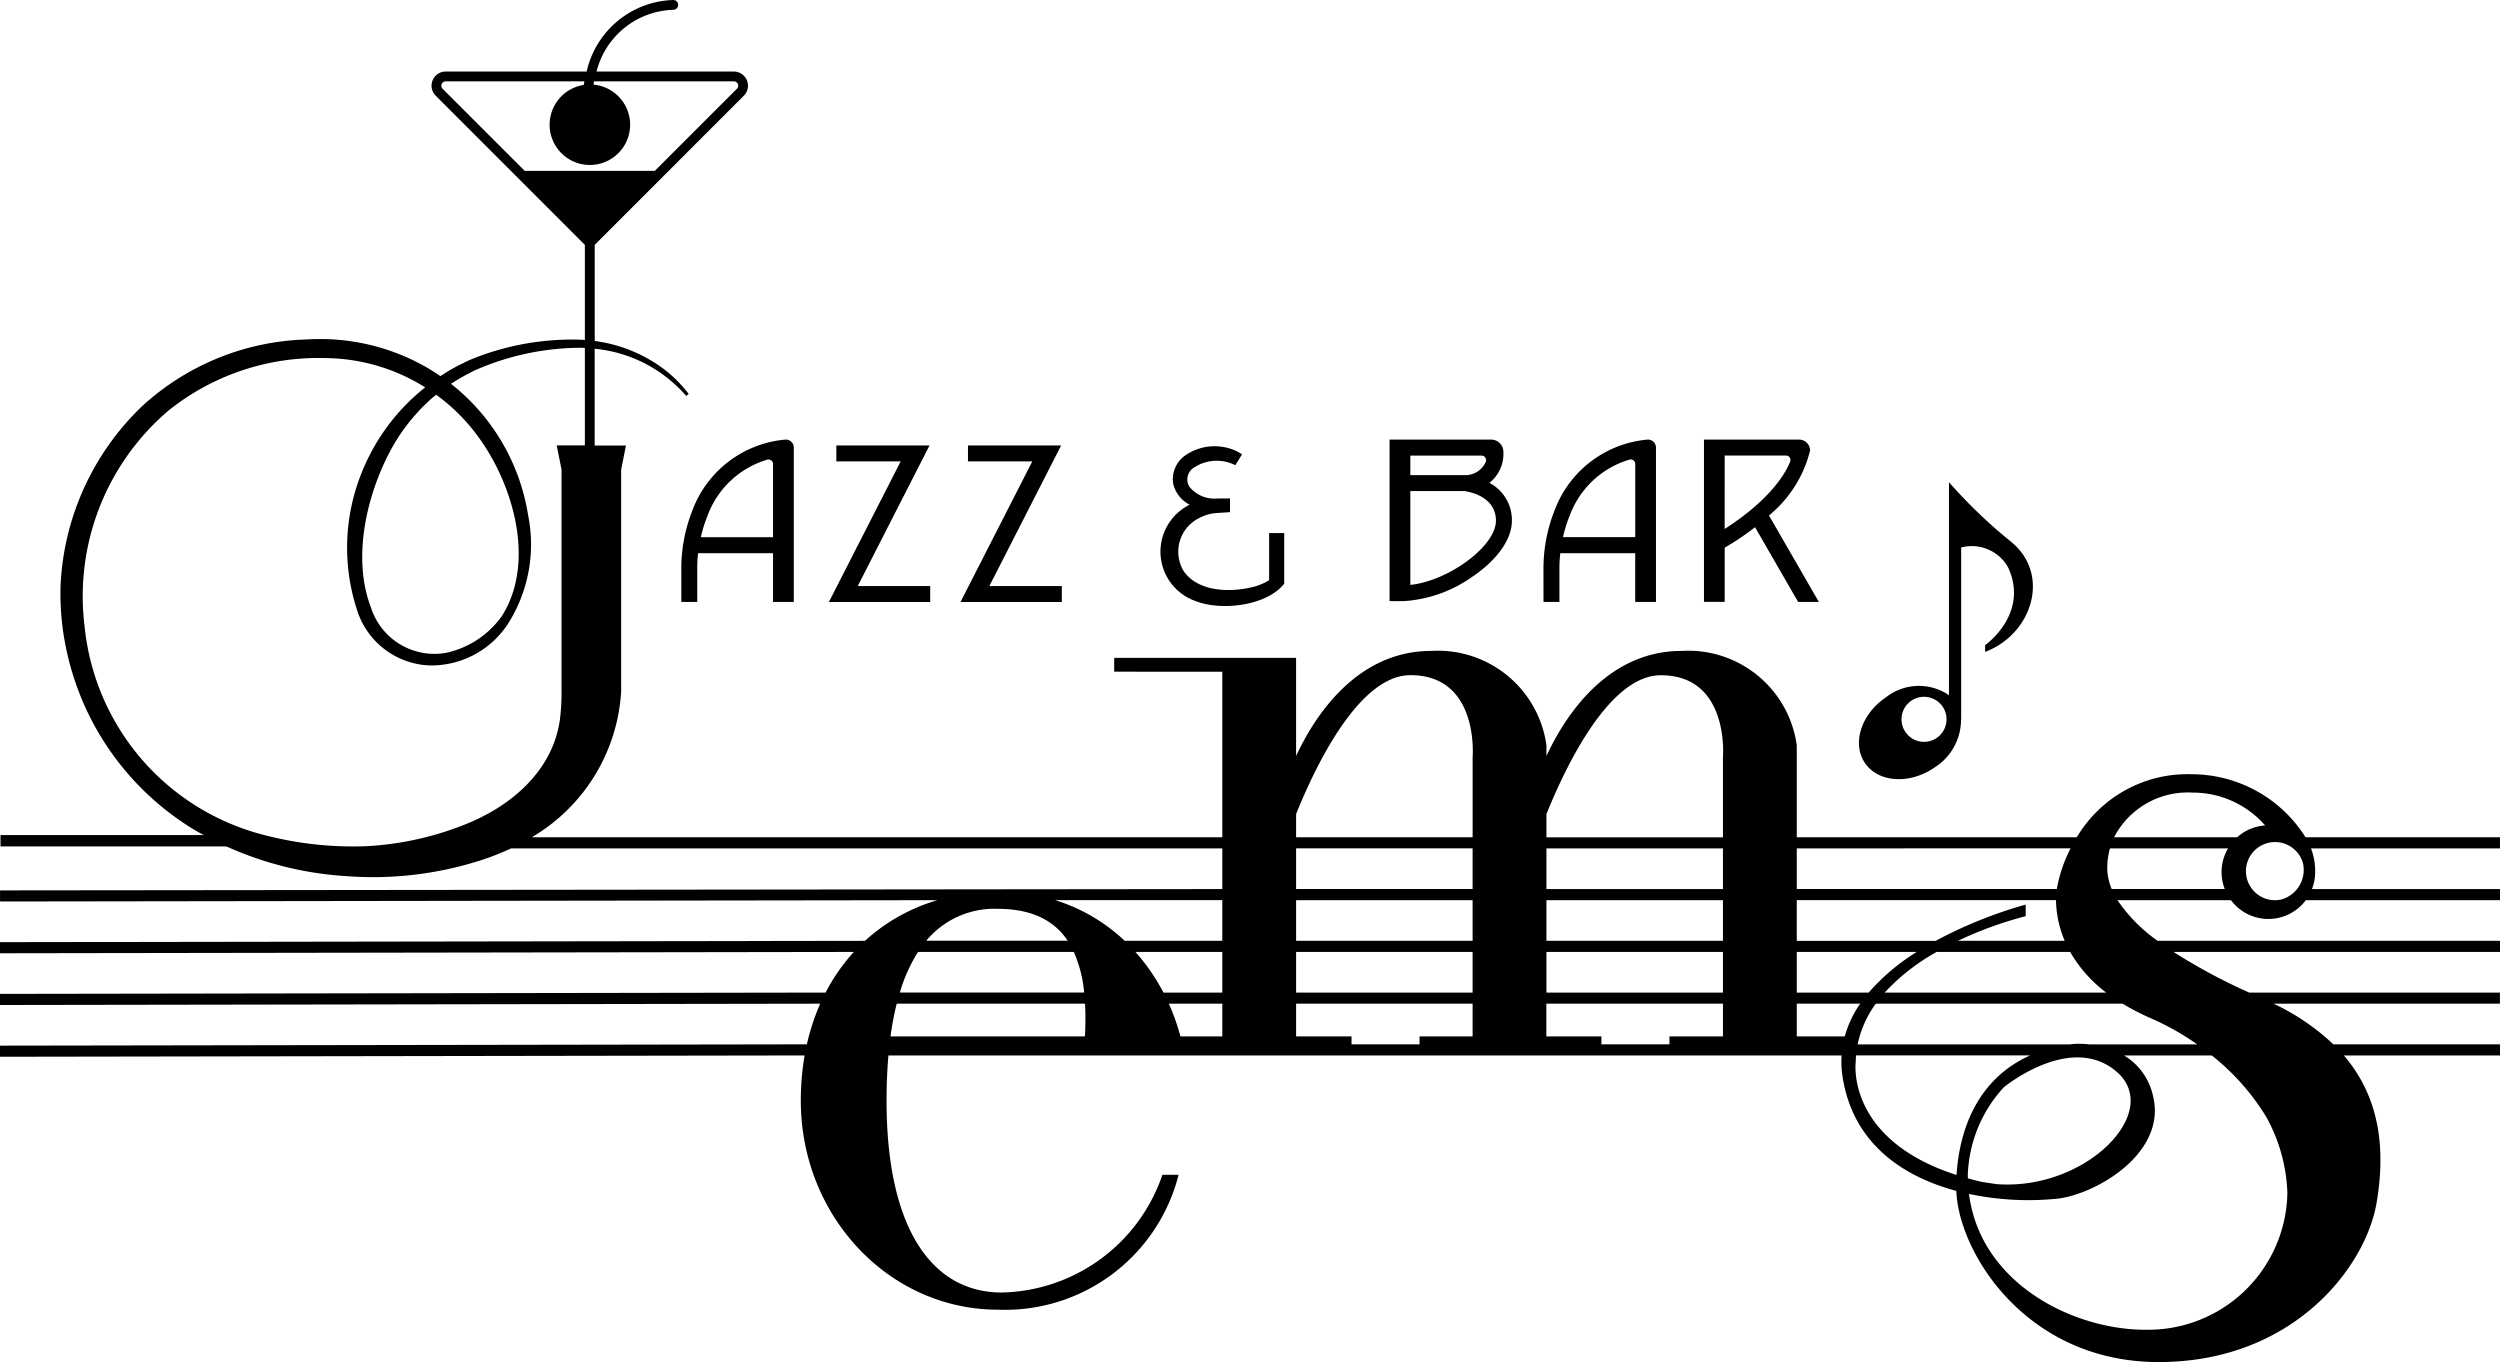
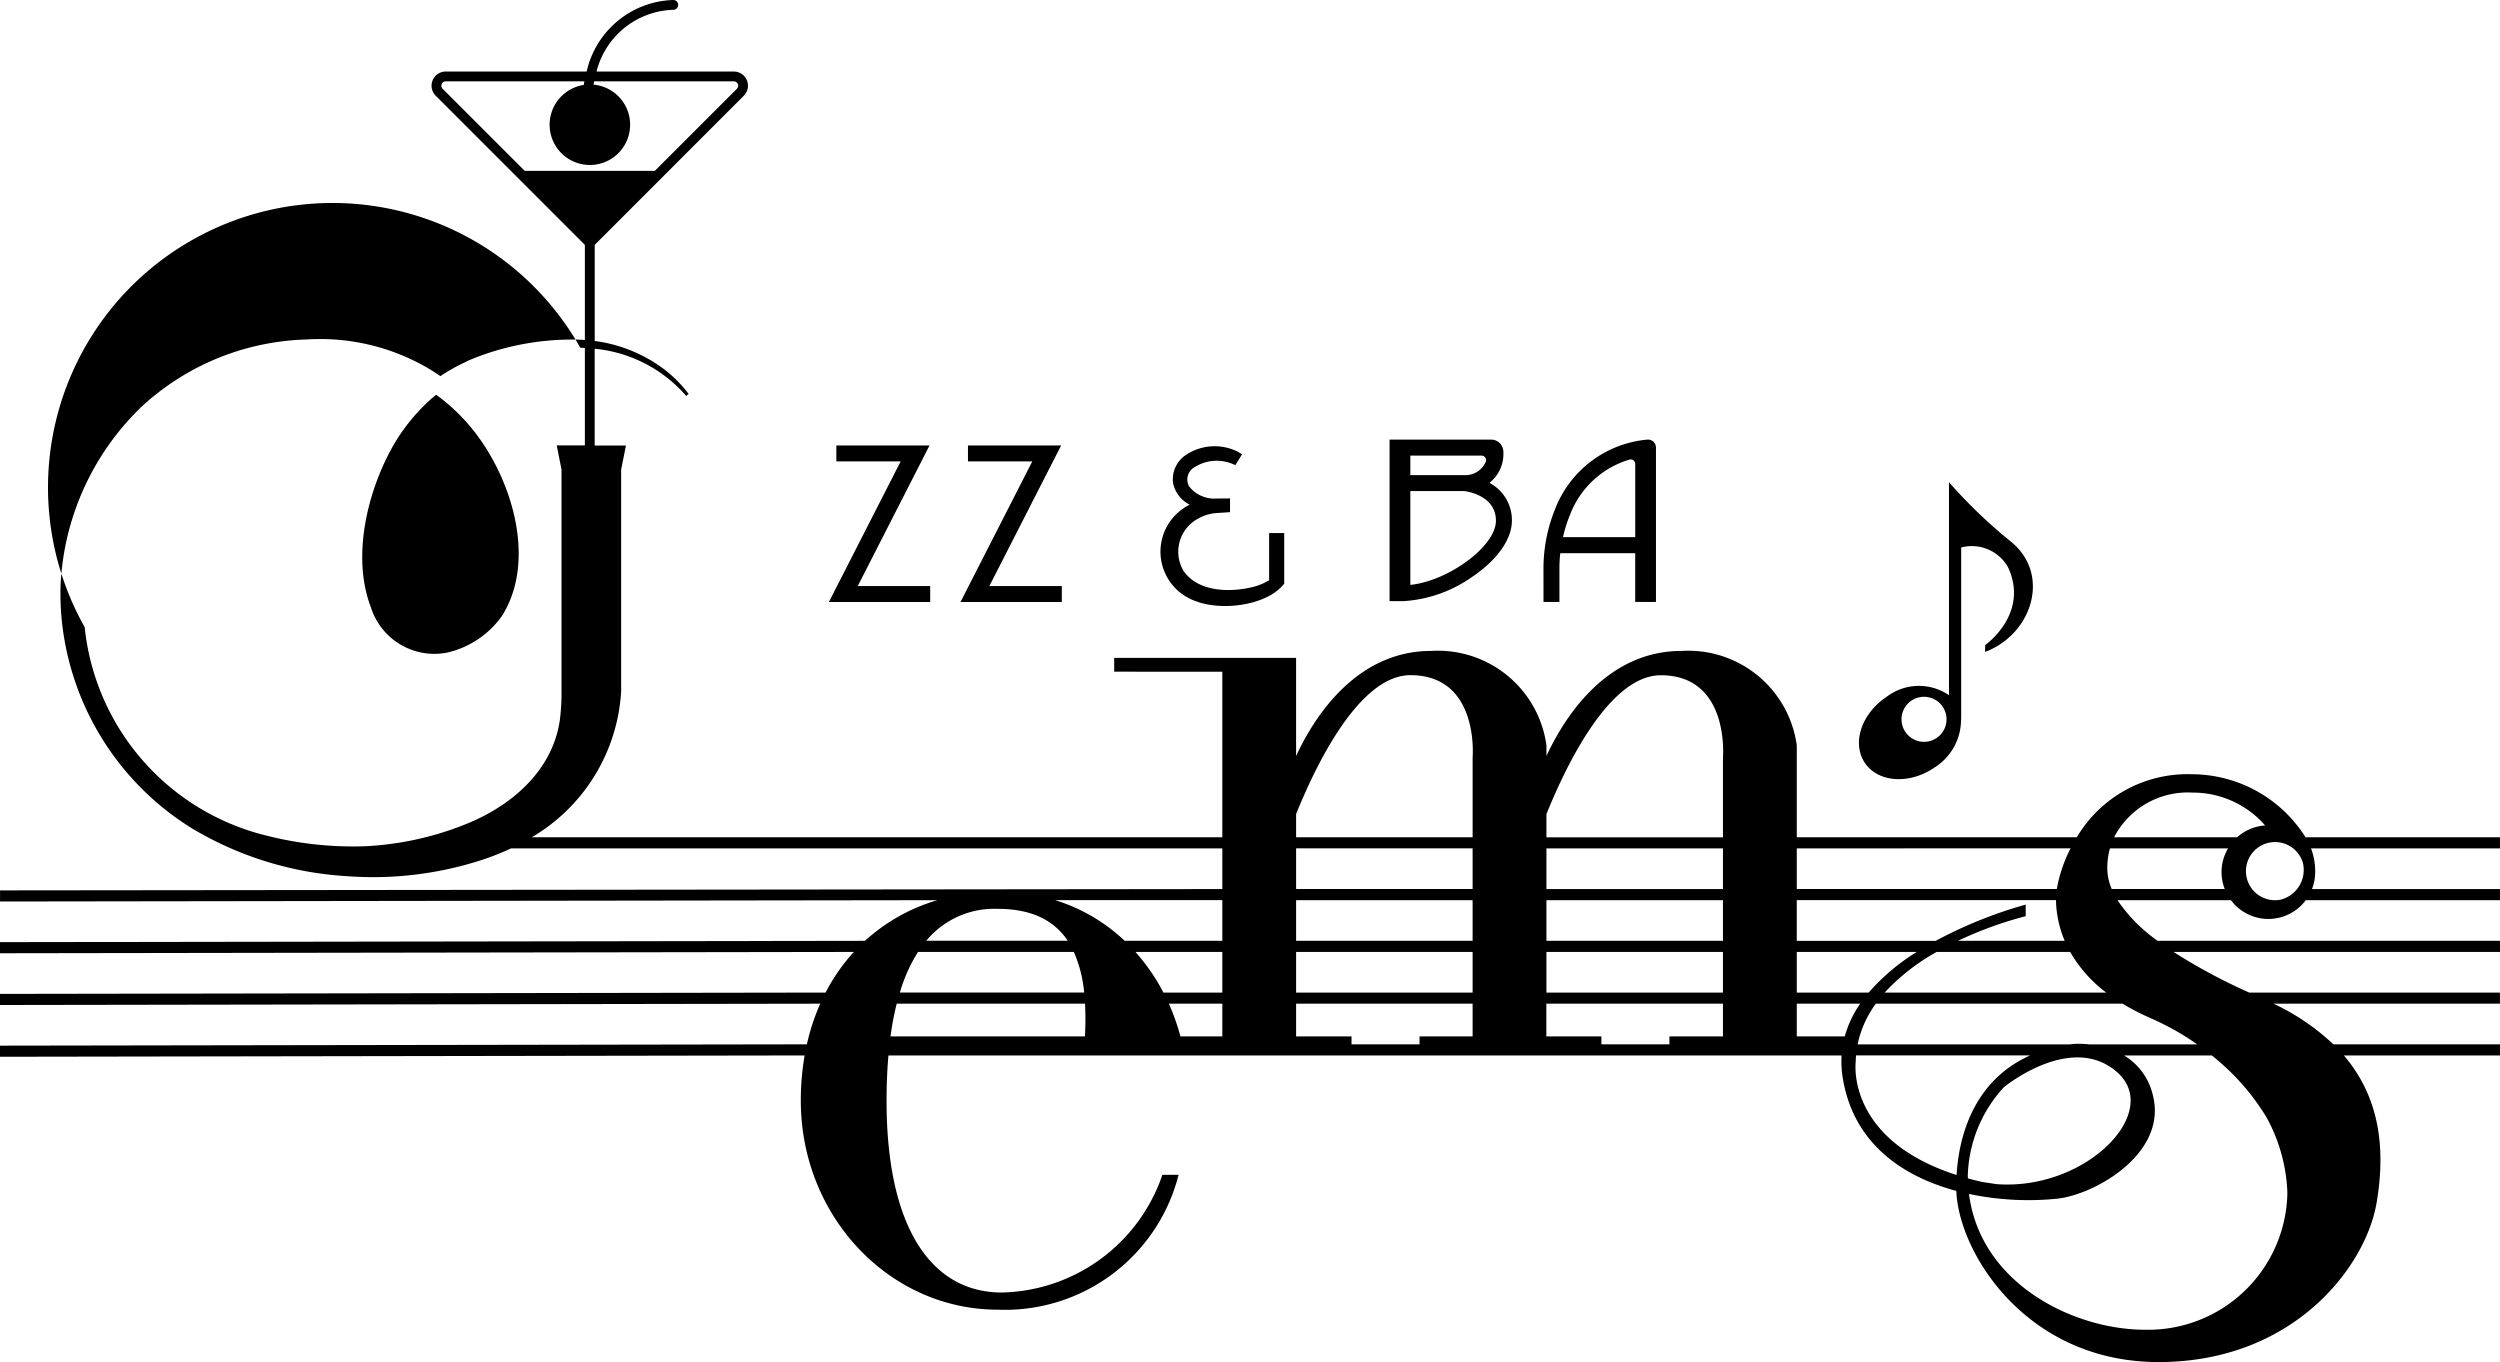
<svg xmlns="http://www.w3.org/2000/svg" width="172.532" height="94" viewBox="0 0 172.532 94">
  <g id="グループ_119" data-name="グループ 119" transform="translate(7.456 0)">
    <g id="グループ_121" data-name="グループ 121" transform="translate(-7.456 0)">
-       <path id="パス_107" data-name="パス 107" d="M165.075,57.782H151.656a9.3,9.3,0,0,0-7.867-4.35,8.877,8.877,0,0,0-7.918,4.35H116.545V51.438a7.559,7.559,0,0,0-7.951-6.516c-5.241,0-8.131,4.676-9.326,7.252v-.736a7.559,7.559,0,0,0-7.951-6.516c-5.241,0-8.131,4.676-9.326,7.252V45.4H69.438v.956H76.9V57.782H29.243a12.518,12.518,0,0,0,6.168-10.066v-15.3l.331-1.67H33.584V24.068A9.556,9.556,0,0,1,39.9,27.324l.172-.138a9.029,9.029,0,0,0-1.728-1.727,10.17,10.17,0,0,0-4.757-1.927V16.9L43.877,6.606a.978.978,0,0,0-.692-1.669H33.712A5.638,5.638,0,0,1,39.034.676.338.338,0,0,0,38.978,0a6.325,6.325,0,0,0-5.947,4.936H23.305a.978.978,0,0,0-.692,1.669L32.907,16.9v6.562c-.308-.022-.617-.033-.925-.028a18.445,18.445,0,0,0-6.6,1.239l-.288.115-.144.058-.139.068-.558.272a12.157,12.157,0,0,0-1.315.772c-.253-.174-.511-.341-.776-.5a14.73,14.73,0,0,0-8.442-2.03A17.483,17.483,0,0,0,2.336,28.047a18.284,18.284,0,0,0-5.61,12.294A18.474,18.474,0,0,0-2.9,44.716,19.149,19.149,0,0,0,5.845,57.2a23.535,23.535,0,0,0,10.686,3.27,24.288,24.288,0,0,0,8.791-.974,17.822,17.822,0,0,0,2.486-.944H76.9v2.805l-84.353.091v.767l64.693-.091a12.648,12.648,0,0,0-5,2.805l-59.7.091v.767l58.93-.091A13.009,13.009,0,0,0,49.52,68.5l-56.976.091v.767l56.606-.091a15.026,15.026,0,0,0-.922,2.805l-55.684.091v.767l55.53-.091a18.106,18.106,0,0,0-.264,3.122c0,7.966,6.089,14.424,13.6,14.424a12.358,12.358,0,0,0,12.472-9.307H72.763A11.975,11.975,0,0,1,61.679,89.2c-4.782,0-7.951-4.354-7.951-13.236,0-1.076.042-2.12.129-3.122h65.78a6.9,6.9,0,0,0,.075,1.512c.731,4.621,4.223,6.863,7.844,7.834C127.708,86.441,132.381,94,141.517,94c9.29,0,14.275-6.548,15.037-10.961.7-4.066.073-7.48-2.254-10.2h10.775v-.767h-11.5a15.726,15.726,0,0,0-4.127-2.805h15.623V68.5H147.769a39.213,39.213,0,0,1-5.223-2.805h22.53v-.767H141.446a10.915,10.915,0,0,1-2.768-2.805h7.83a3.222,3.222,0,0,0,5.167,0h13.4v-.767H152.1a3.216,3.216,0,0,0,.221-1.167,4.435,4.435,0,0,0-.288-1.638h13.041ZM23.027,5.8a.3.3,0,0,1,.278-.186h9.569q-.025.128-.044.248a2.778,2.778,0,1,0,.674-.021q.019-.11.042-.227h9.64a.3.3,0,0,1,.213.514L37.736,11.79H28.755L23.092,6.128a.3.3,0,0,1-.065-.328m-.782,21.774c.128-.109.262-.22.4-.331a12.948,12.948,0,0,1,2.394,2.244c2.79,3.349,4.6,9.132,2.147,13.019a6.373,6.373,0,0,1-3.854,2.547,4.6,4.6,0,0,1-5.2-3.164c-1.332-3.485-.232-8.015,1.563-11.16a13.031,13.031,0,0,1,2.132-2.755Zm2.205,29.4A21.418,21.418,0,0,1,17.79,58.4a24.218,24.218,0,0,1-6.909-.746A16.557,16.557,0,0,1-1.612,43.283a16.837,16.837,0,0,1,5.8-14.963,16.528,16.528,0,0,1,10.762-3.608,13.164,13.164,0,0,1,6.938,2.022,14.189,14.189,0,0,0-4.3,5.682,13.845,13.845,0,0,0-.353,9.837,5.47,5.47,0,0,0,5,3.672,6.318,6.318,0,0,0,5.467-3.037,10.211,10.211,0,0,0,1.287-7.341,14.384,14.384,0,0,0-5.322-9.059,15.4,15.4,0,0,1,1.494-.852,2.929,2.929,0,0,1,.265-.126A18.269,18.269,0,0,1,32.592,24c.105,0,.21.008.315.013v6.727H30.965l.331,1.67V47.652a14.809,14.809,0,0,1-.113,2.019c-.5,3.572-3.446,6.053-6.733,7.3M143.856,54.7a6.609,6.609,0,0,1,5.011,2.266,3.222,3.222,0,0,0-1.929.814h-8.493a5.72,5.72,0,0,1,5.41-3.08m-8.414,3.847a9.9,9.9,0,0,0-.951,2.805H116.545V58.549ZM121.507,68.5h-4.962V65.694h8.282a14.6,14.6,0,0,0-3.32,2.805m-1.65,3.024h-3.312V69.266h4.376a7.469,7.469,0,0,0-1.064,2.257M111.45,68.5H99.268V65.694H111.45ZM74.009,71.523a15.321,15.321,0,0,0-.8-2.257H76.9v2.257ZM72.835,68.5A13.607,13.607,0,0,0,70.9,65.694H76.9V68.5Zm9.157-2.805H94.173V68.5H81.992Zm0-3.572H94.173v2.805H81.992Zm17.276,0H111.45v2.805H99.268Zm0-3.572H111.45v2.805H99.268ZM107.159,46.6c4.782,0,4.291,5.679,4.291,5.679v5.507H99.268v-1.6c1.285-3.194,4.3-9.585,7.891-9.585M81.992,56.18c1.285-3.194,4.3-9.585,7.891-9.585,4.782,0,4.291,5.679,4.291,5.679v5.507H81.992Zm0,2.368H94.173v2.805H81.992ZM76.9,62.121v2.805h-6.74a12.231,12.231,0,0,0-4.8-2.805Zm-15.517.6c2.27,0,3.863.731,4.847,2.2H56.469a6.1,6.1,0,0,1,4.91-2.2M55.9,65.694H66.651a8.973,8.973,0,0,1,.715,2.805H54.644A11.094,11.094,0,0,1,55.9,65.694m11.526,3.572a20.618,20.618,0,0,1-.009,2.257H54a20.739,20.739,0,0,1,.429-2.257Zm18.39,2.805v-.548H81.992V69.266H94.173v2.257H90.511v.548Zm17.246,0v-.548h-3.8V69.266H111.45v2.257h-3.693v.548Zm17.55,1.227c0-.156.011-.308.024-.46h12.014c-3.569,1.59-4.881,5.027-5.077,8.252-7.659-2.462-6.961-7.792-6.961-7.792m7.736,7.79a9.388,9.388,0,0,1,2.483-6.05s4.635-3.828,7.809-1.055-2.173,8.212-8.321,7.736l-.986-.15c-.34-.077-.665-.159-.979-.246,0-.078-.007-.155-.007-.235m20.584-4.032a11.6,11.6,0,0,1,1.471,5.248,9.611,9.611,0,0,1-9.825,9.465c-4.9,0-11.348-3.144-12.148-9.372a19.8,19.8,0,0,0,6.116.325c2.641-.306,7.581-3.146,6.579-7.118a4.332,4.332,0,0,0-1.993-2.765h6.057a16.22,16.22,0,0,1,3.743,4.218m-7.952-6.782a17.969,17.969,0,0,1,3.2,1.8h-7.461a6.265,6.265,0,0,0-1.131-.026c-.06.008-.117.018-.176.026H120.745A7.23,7.23,0,0,1,122,69.266h17.029a15.9,15.9,0,0,0,1.957,1.008M137.9,68.5H122.611a14.344,14.344,0,0,1,3.59-2.805h9.212A9.267,9.267,0,0,0,137.9,68.5m-2.868-3.572H127.67a26.218,26.218,0,0,1,4.673-1.7v-.8a30.524,30.524,0,0,0-6.216,2.505h-9.583V62.121h17.89a7.514,7.514,0,0,0,.6,2.805m3.245-3.572a3.733,3.733,0,0,1-.306-1.439,5.081,5.081,0,0,1,.186-1.366h8.151a3.2,3.2,0,0,0-.229,2.805Zm11.649.737a2.007,2.007,0,1,1,1.542-2.555,2.116,2.116,0,0,1-1.542,2.555" transform="translate(7.456 0)" />
+       <path id="パス_107" data-name="パス 107" d="M165.075,57.782H151.656a9.3,9.3,0,0,0-7.867-4.35,8.877,8.877,0,0,0-7.918,4.35H116.545V51.438a7.559,7.559,0,0,0-7.951-6.516c-5.241,0-8.131,4.676-9.326,7.252v-.736a7.559,7.559,0,0,0-7.951-6.516c-5.241,0-8.131,4.676-9.326,7.252V45.4H69.438v.956H76.9V57.782H29.243a12.518,12.518,0,0,0,6.168-10.066v-15.3l.331-1.67H33.584V24.068A9.556,9.556,0,0,1,39.9,27.324l.172-.138a9.029,9.029,0,0,0-1.728-1.727,10.17,10.17,0,0,0-4.757-1.927V16.9L43.877,6.606a.978.978,0,0,0-.692-1.669H33.712A5.638,5.638,0,0,1,39.034.676.338.338,0,0,0,38.978,0a6.325,6.325,0,0,0-5.947,4.936H23.305a.978.978,0,0,0-.692,1.669L32.907,16.9v6.562c-.308-.022-.617-.033-.925-.028a18.445,18.445,0,0,0-6.6,1.239l-.288.115-.144.058-.139.068-.558.272a12.157,12.157,0,0,0-1.315.772c-.253-.174-.511-.341-.776-.5a14.73,14.73,0,0,0-8.442-2.03A17.483,17.483,0,0,0,2.336,28.047a18.284,18.284,0,0,0-5.61,12.294A18.474,18.474,0,0,0-2.9,44.716,19.149,19.149,0,0,0,5.845,57.2a23.535,23.535,0,0,0,10.686,3.27,24.288,24.288,0,0,0,8.791-.974,17.822,17.822,0,0,0,2.486-.944H76.9v2.805l-84.353.091v.767l64.693-.091a12.648,12.648,0,0,0-5,2.805l-59.7.091v.767l58.93-.091A13.009,13.009,0,0,0,49.52,68.5l-56.976.091v.767l56.606-.091a15.026,15.026,0,0,0-.922,2.805l-55.684.091v.767l55.53-.091a18.106,18.106,0,0,0-.264,3.122c0,7.966,6.089,14.424,13.6,14.424a12.358,12.358,0,0,0,12.472-9.307H72.763A11.975,11.975,0,0,1,61.679,89.2c-4.782,0-7.951-4.354-7.951-13.236,0-1.076.042-2.12.129-3.122h65.78a6.9,6.9,0,0,0,.075,1.512c.731,4.621,4.223,6.863,7.844,7.834C127.708,86.441,132.381,94,141.517,94c9.29,0,14.275-6.548,15.037-10.961.7-4.066.073-7.48-2.254-10.2h10.775v-.767h-11.5a15.726,15.726,0,0,0-4.127-2.805h15.623V68.5H147.769a39.213,39.213,0,0,1-5.223-2.805h22.53v-.767H141.446a10.915,10.915,0,0,1-2.768-2.805h7.83a3.222,3.222,0,0,0,5.167,0h13.4v-.767H152.1a3.216,3.216,0,0,0,.221-1.167,4.435,4.435,0,0,0-.288-1.638h13.041ZM23.027,5.8a.3.3,0,0,1,.278-.186h9.569q-.025.128-.044.248a2.778,2.778,0,1,0,.674-.021q.019-.11.042-.227h9.64a.3.3,0,0,1,.213.514L37.736,11.79H28.755L23.092,6.128a.3.3,0,0,1-.065-.328m-.782,21.774c.128-.109.262-.22.4-.331a12.948,12.948,0,0,1,2.394,2.244c2.79,3.349,4.6,9.132,2.147,13.019a6.373,6.373,0,0,1-3.854,2.547,4.6,4.6,0,0,1-5.2-3.164c-1.332-3.485-.232-8.015,1.563-11.16a13.031,13.031,0,0,1,2.132-2.755Zm2.205,29.4A21.418,21.418,0,0,1,17.79,58.4a24.218,24.218,0,0,1-6.909-.746A16.557,16.557,0,0,1-1.612,43.283A18.269,18.269,0,0,1,32.592,24c.105,0,.21.008.315.013v6.727H30.965l.331,1.67V47.652a14.809,14.809,0,0,1-.113,2.019c-.5,3.572-3.446,6.053-6.733,7.3M143.856,54.7a6.609,6.609,0,0,1,5.011,2.266,3.222,3.222,0,0,0-1.929.814h-8.493a5.72,5.72,0,0,1,5.41-3.08m-8.414,3.847a9.9,9.9,0,0,0-.951,2.805H116.545V58.549ZM121.507,68.5h-4.962V65.694h8.282a14.6,14.6,0,0,0-3.32,2.805m-1.65,3.024h-3.312V69.266h4.376a7.469,7.469,0,0,0-1.064,2.257M111.45,68.5H99.268V65.694H111.45ZM74.009,71.523a15.321,15.321,0,0,0-.8-2.257H76.9v2.257ZM72.835,68.5A13.607,13.607,0,0,0,70.9,65.694H76.9V68.5Zm9.157-2.805H94.173V68.5H81.992Zm0-3.572H94.173v2.805H81.992Zm17.276,0H111.45v2.805H99.268Zm0-3.572H111.45v2.805H99.268ZM107.159,46.6c4.782,0,4.291,5.679,4.291,5.679v5.507H99.268v-1.6c1.285-3.194,4.3-9.585,7.891-9.585M81.992,56.18c1.285-3.194,4.3-9.585,7.891-9.585,4.782,0,4.291,5.679,4.291,5.679v5.507H81.992Zm0,2.368H94.173v2.805H81.992ZM76.9,62.121v2.805h-6.74a12.231,12.231,0,0,0-4.8-2.805Zm-15.517.6c2.27,0,3.863.731,4.847,2.2H56.469a6.1,6.1,0,0,1,4.91-2.2M55.9,65.694H66.651a8.973,8.973,0,0,1,.715,2.805H54.644A11.094,11.094,0,0,1,55.9,65.694m11.526,3.572a20.618,20.618,0,0,1-.009,2.257H54a20.739,20.739,0,0,1,.429-2.257Zm18.39,2.805v-.548H81.992V69.266H94.173v2.257H90.511v.548Zm17.246,0v-.548h-3.8V69.266H111.45v2.257h-3.693v.548Zm17.55,1.227c0-.156.011-.308.024-.46h12.014c-3.569,1.59-4.881,5.027-5.077,8.252-7.659-2.462-6.961-7.792-6.961-7.792m7.736,7.79a9.388,9.388,0,0,1,2.483-6.05s4.635-3.828,7.809-1.055-2.173,8.212-8.321,7.736l-.986-.15c-.34-.077-.665-.159-.979-.246,0-.078-.007-.155-.007-.235m20.584-4.032a11.6,11.6,0,0,1,1.471,5.248,9.611,9.611,0,0,1-9.825,9.465c-4.9,0-11.348-3.144-12.148-9.372a19.8,19.8,0,0,0,6.116.325c2.641-.306,7.581-3.146,6.579-7.118a4.332,4.332,0,0,0-1.993-2.765h6.057a16.22,16.22,0,0,1,3.743,4.218m-7.952-6.782a17.969,17.969,0,0,1,3.2,1.8h-7.461a6.265,6.265,0,0,0-1.131-.026c-.06.008-.117.018-.176.026H120.745A7.23,7.23,0,0,1,122,69.266h17.029a15.9,15.9,0,0,0,1.957,1.008M137.9,68.5H122.611a14.344,14.344,0,0,1,3.59-2.805h9.212A9.267,9.267,0,0,0,137.9,68.5m-2.868-3.572H127.67a26.218,26.218,0,0,1,4.673-1.7v-.8a30.524,30.524,0,0,0-6.216,2.505h-9.583V62.121h17.89a7.514,7.514,0,0,0,.6,2.805m3.245-3.572a3.733,3.733,0,0,1-.306-1.439,5.081,5.081,0,0,1,.186-1.366h8.151a3.2,3.2,0,0,0-.229,2.805Zm11.649.737a2.007,2.007,0,1,1,1.542-2.555,2.116,2.116,0,0,1-1.542,2.555" transform="translate(7.456 0)" />
      <g id="グループ_122" data-name="グループ 122" transform="translate(47.018 30.337)">
        <path id="パス_108" data-name="パス 108" d="M555.424,167.252a3.907,3.907,0,0,0,1.881-3.36h.01V152.037a2.872,2.872,0,0,1,3.226,1.349c1.513,3.232-1.573,5.389-1.573,5.389v.466c3.263-1.223,4.569-5.388,1.748-7.633a34.553,34.553,0,0,1-4.244-4.078v14.7a3.673,3.673,0,0,0-4.322.127c-1.726,1.154-2.391,3.185-1.487,4.538s3.036,1.513,4.761.36m-.674-4.914a1.554,1.554,0,1,1-1.554,1.554,1.554,1.554,0,0,1,1.554-1.554" transform="translate(-468.986 -144.59)" />
        <path id="パス_109" data-name="パス 109" d="M338.969,147.2c1.717.687,4.755.366,6.024-1.068l.108-.119v-3.5h-1.041v3.254a4,4,0,0,1-1.216.491c-1.566.361-3.667.3-4.67-1.1a2.591,2.591,0,0,1,1.03-3.666,2.992,2.992,0,0,1,1.161-.356l.946-.062h.051v-.951h-.069v0c-.2,0-.679.008-.865.006a2.192,2.192,0,0,1-1.895-.846.977.977,0,0,1,.411-1.333,2.845,2.845,0,0,1,2.782-.121l.466-.748a2.964,2.964,0,0,0-.6-.317,3.561,3.561,0,0,0-3.242.337,2.011,2.011,0,0,0-.915,1.986,2.18,2.18,0,0,0,1.143,1.469,3.612,3.612,0,0,0,.392,6.646" transform="translate(-303.492 -136.062)" />
        <path id="パス_110" data-name="パス 110" d="M453.741,145.7h1.1v-2.367a8.084,8.084,0,0,1,.06-1h5.169V145.7h1.433V135.045a.551.551,0,0,0-.621-.547,7.549,7.549,0,0,0-6.352,4.82,10.933,10.933,0,0,0-.791,4.037Zm1.825-6a6.3,6.3,0,0,1,4.106-3.823.312.312,0,0,1,.4.3v5.049h-4.984a9.27,9.27,0,0,1,.477-1.526" transform="translate(-394.238 -134.494)" />
-         <path id="パス_111" data-name="パス 111" d="M190.742,139.318a10.933,10.933,0,0,0-.791,4.037V145.7h1.1v-2.367a8.07,8.07,0,0,1,.06-1h5.17V145.7h1.433V135.045a.551.551,0,0,0-.621-.547,7.549,7.549,0,0,0-6.352,4.82m5.139-3.438a.312.312,0,0,1,.4.3v5.049H191.3a9.268,9.268,0,0,1,.478-1.526,6.3,6.3,0,0,1,4.105-3.823" transform="translate(-189.95 -134.494)" />
        <path id="パス_112" data-name="パス 112" d="M242.1,147.1V146h-5l4.952-9.7h-6.429v1.1h4.438l-4.952,9.7Z" transform="translate(-224.922 -135.893)" />
        <path id="パス_113" data-name="パス 113" d="M282.381,147.1V146h-5l4.952-9.7h-6.429v1.1h4.438l-4.952,9.7Z" transform="translate(-256.12 -135.893)" />
        <path id="パス_114" data-name="パス 114" d="M412.444,143.919c1.694-1.173,2.665-2.568,2.665-3.828a2.9,2.9,0,0,0-1.552-2.611,2.537,2.537,0,0,0,.964-2.14.845.845,0,0,0-.845-.845H407.5v0h-.833v11.149h.955a9.171,9.171,0,0,0,4.817-1.728M408.1,135.6h4.915a.313.313,0,0,1,.293.422,1.532,1.532,0,0,1-1.445.926H408.1Zm0,2.449h3.731c.247.031,2.176.33,2.176,2.045,0,1.765-3.283,4.158-5.907,4.428Z" transform="translate(-357.787 -134.494)" />
-         <path id="パス_115" data-name="パス 115" d="M504.272,141.953a17.8,17.8,0,0,0,2.095-1.412l2.975,5.16h1.429l-3.442-5.969a8.4,8.4,0,0,0,2.825-4.434l.009-.048a.755.755,0,0,0-.755-.755h-5.732v0h-.833v11.2h1.429Zm0-6.356H508.5a.313.313,0,0,1,.289.433c-.9,2.144-3.377,3.908-4.52,4.634Z" transform="translate(-432.265 -134.495)" />
      </g>
-       <rect id="長方形_355" data-name="長方形 355" width="15.667" height="0.783" transform="translate(0.035 57.631)" />
    </g>
  </g>
</svg>